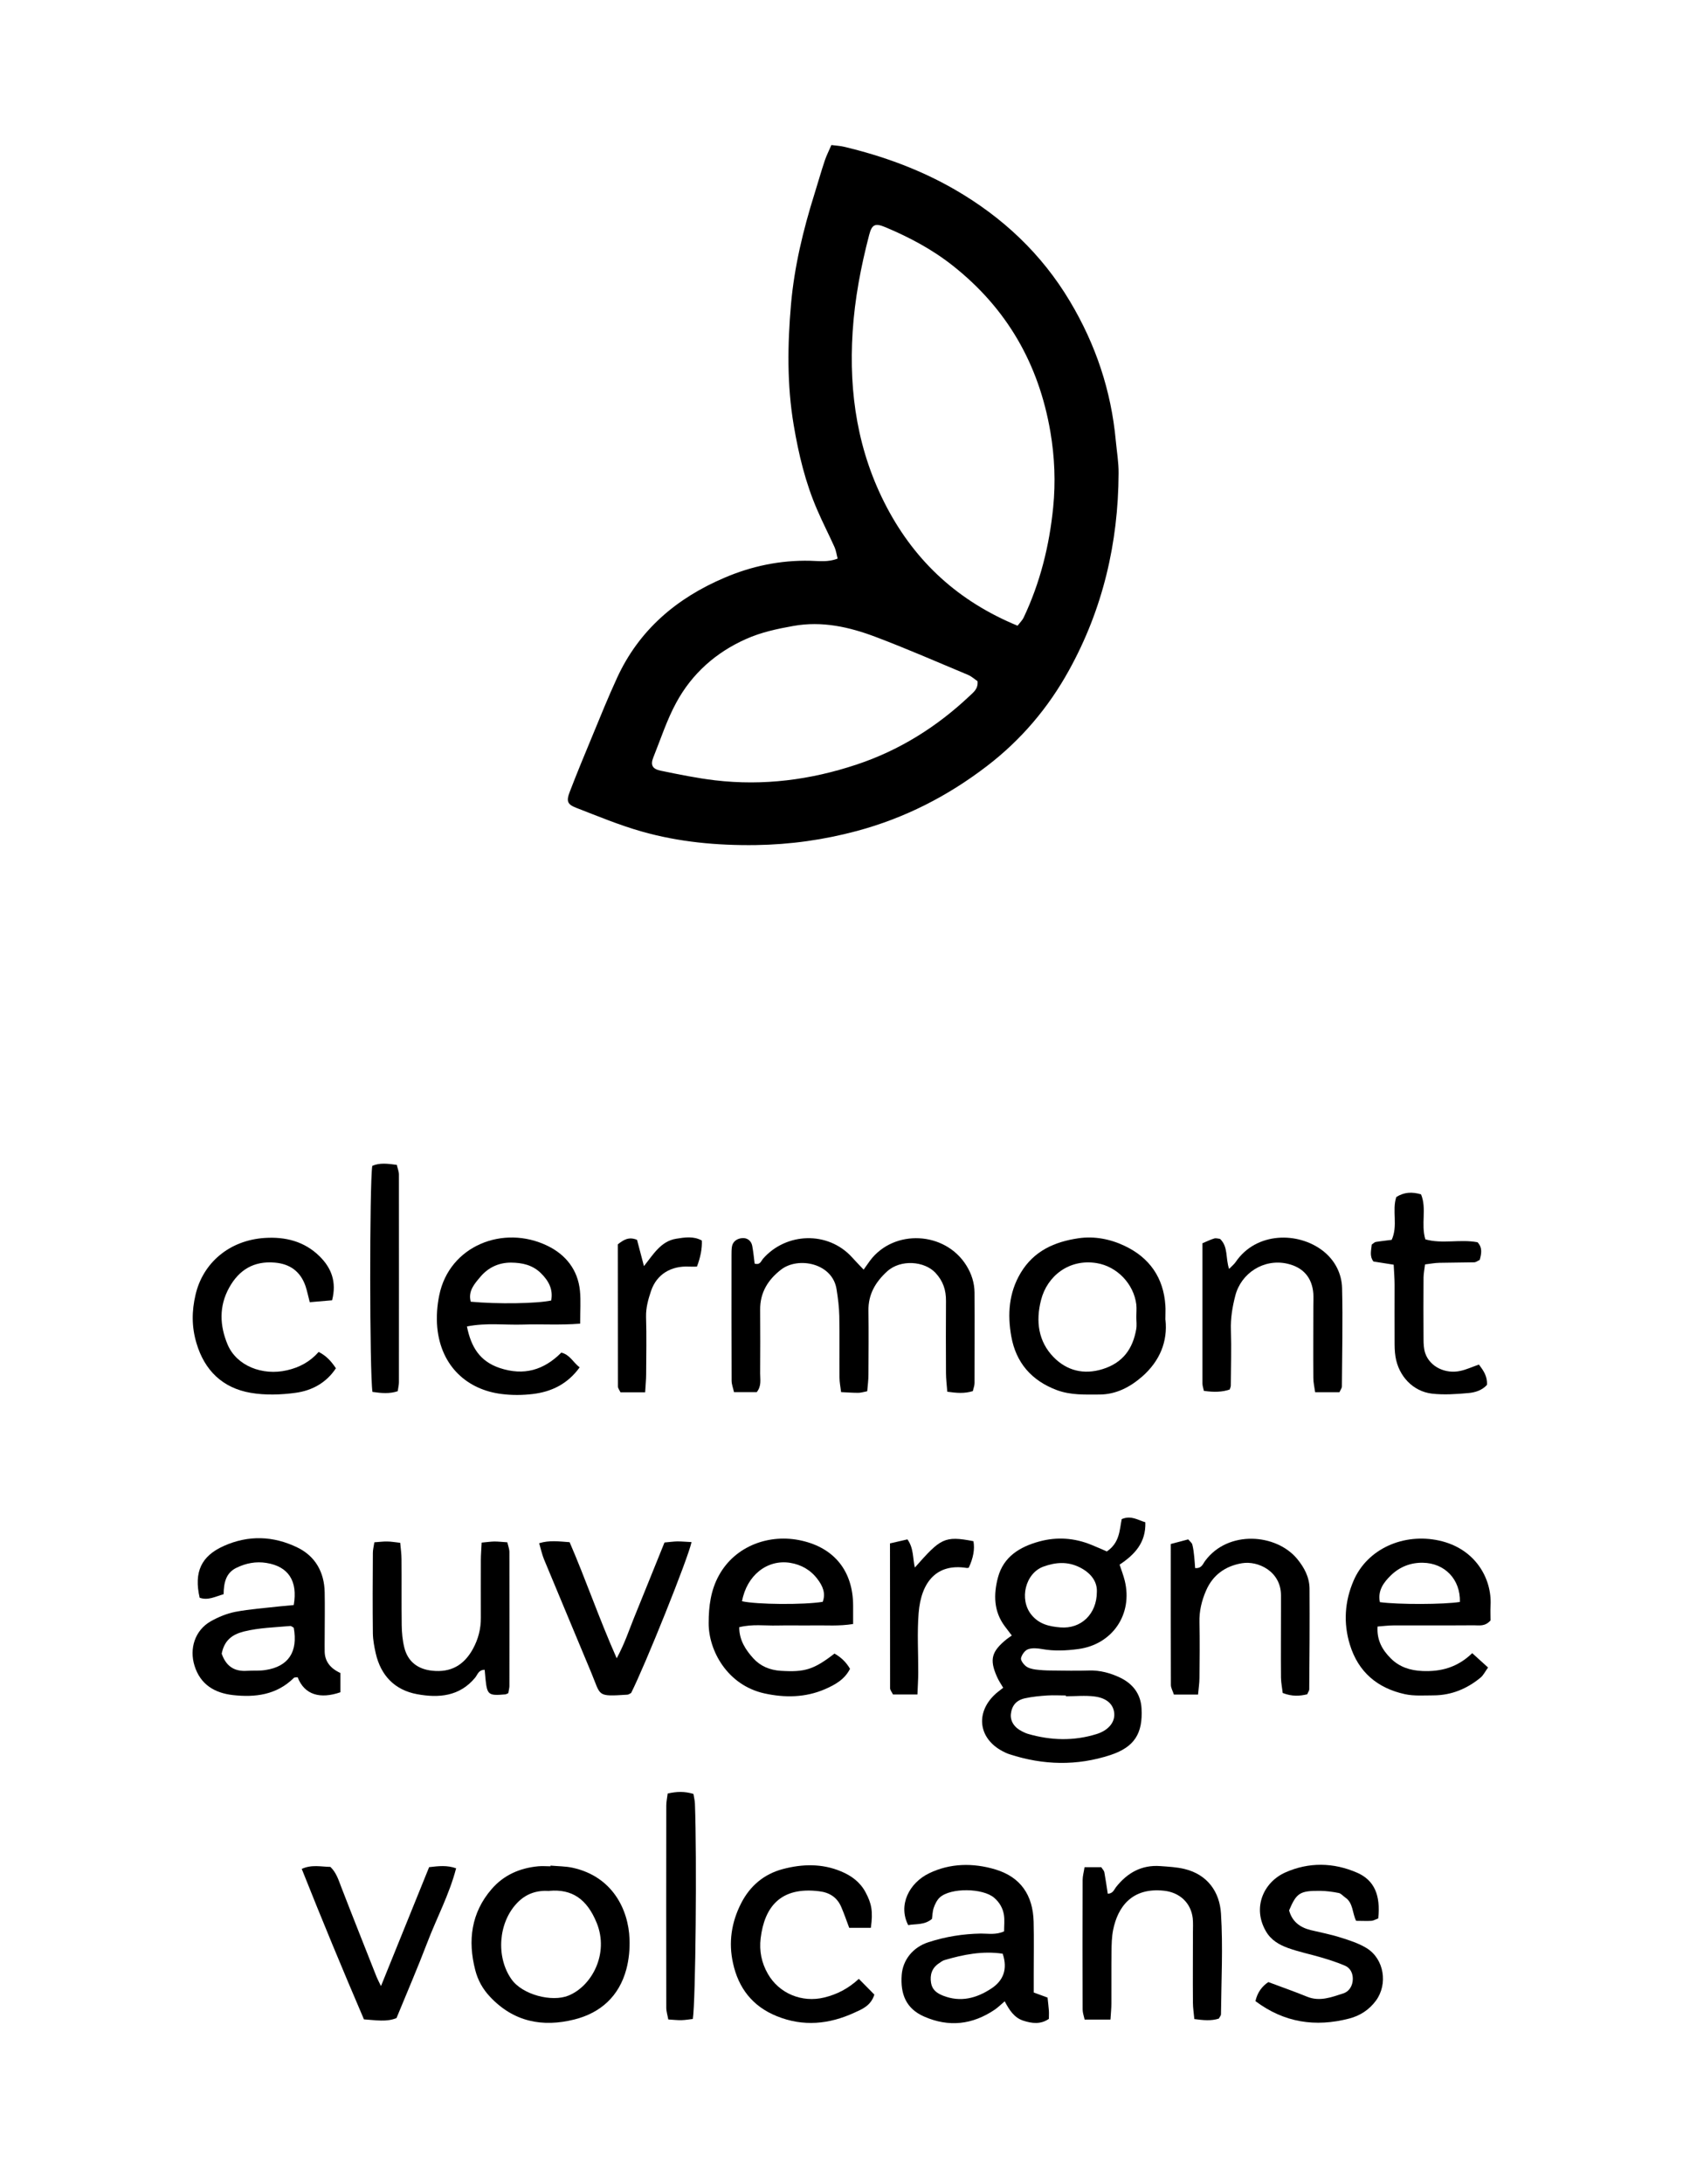
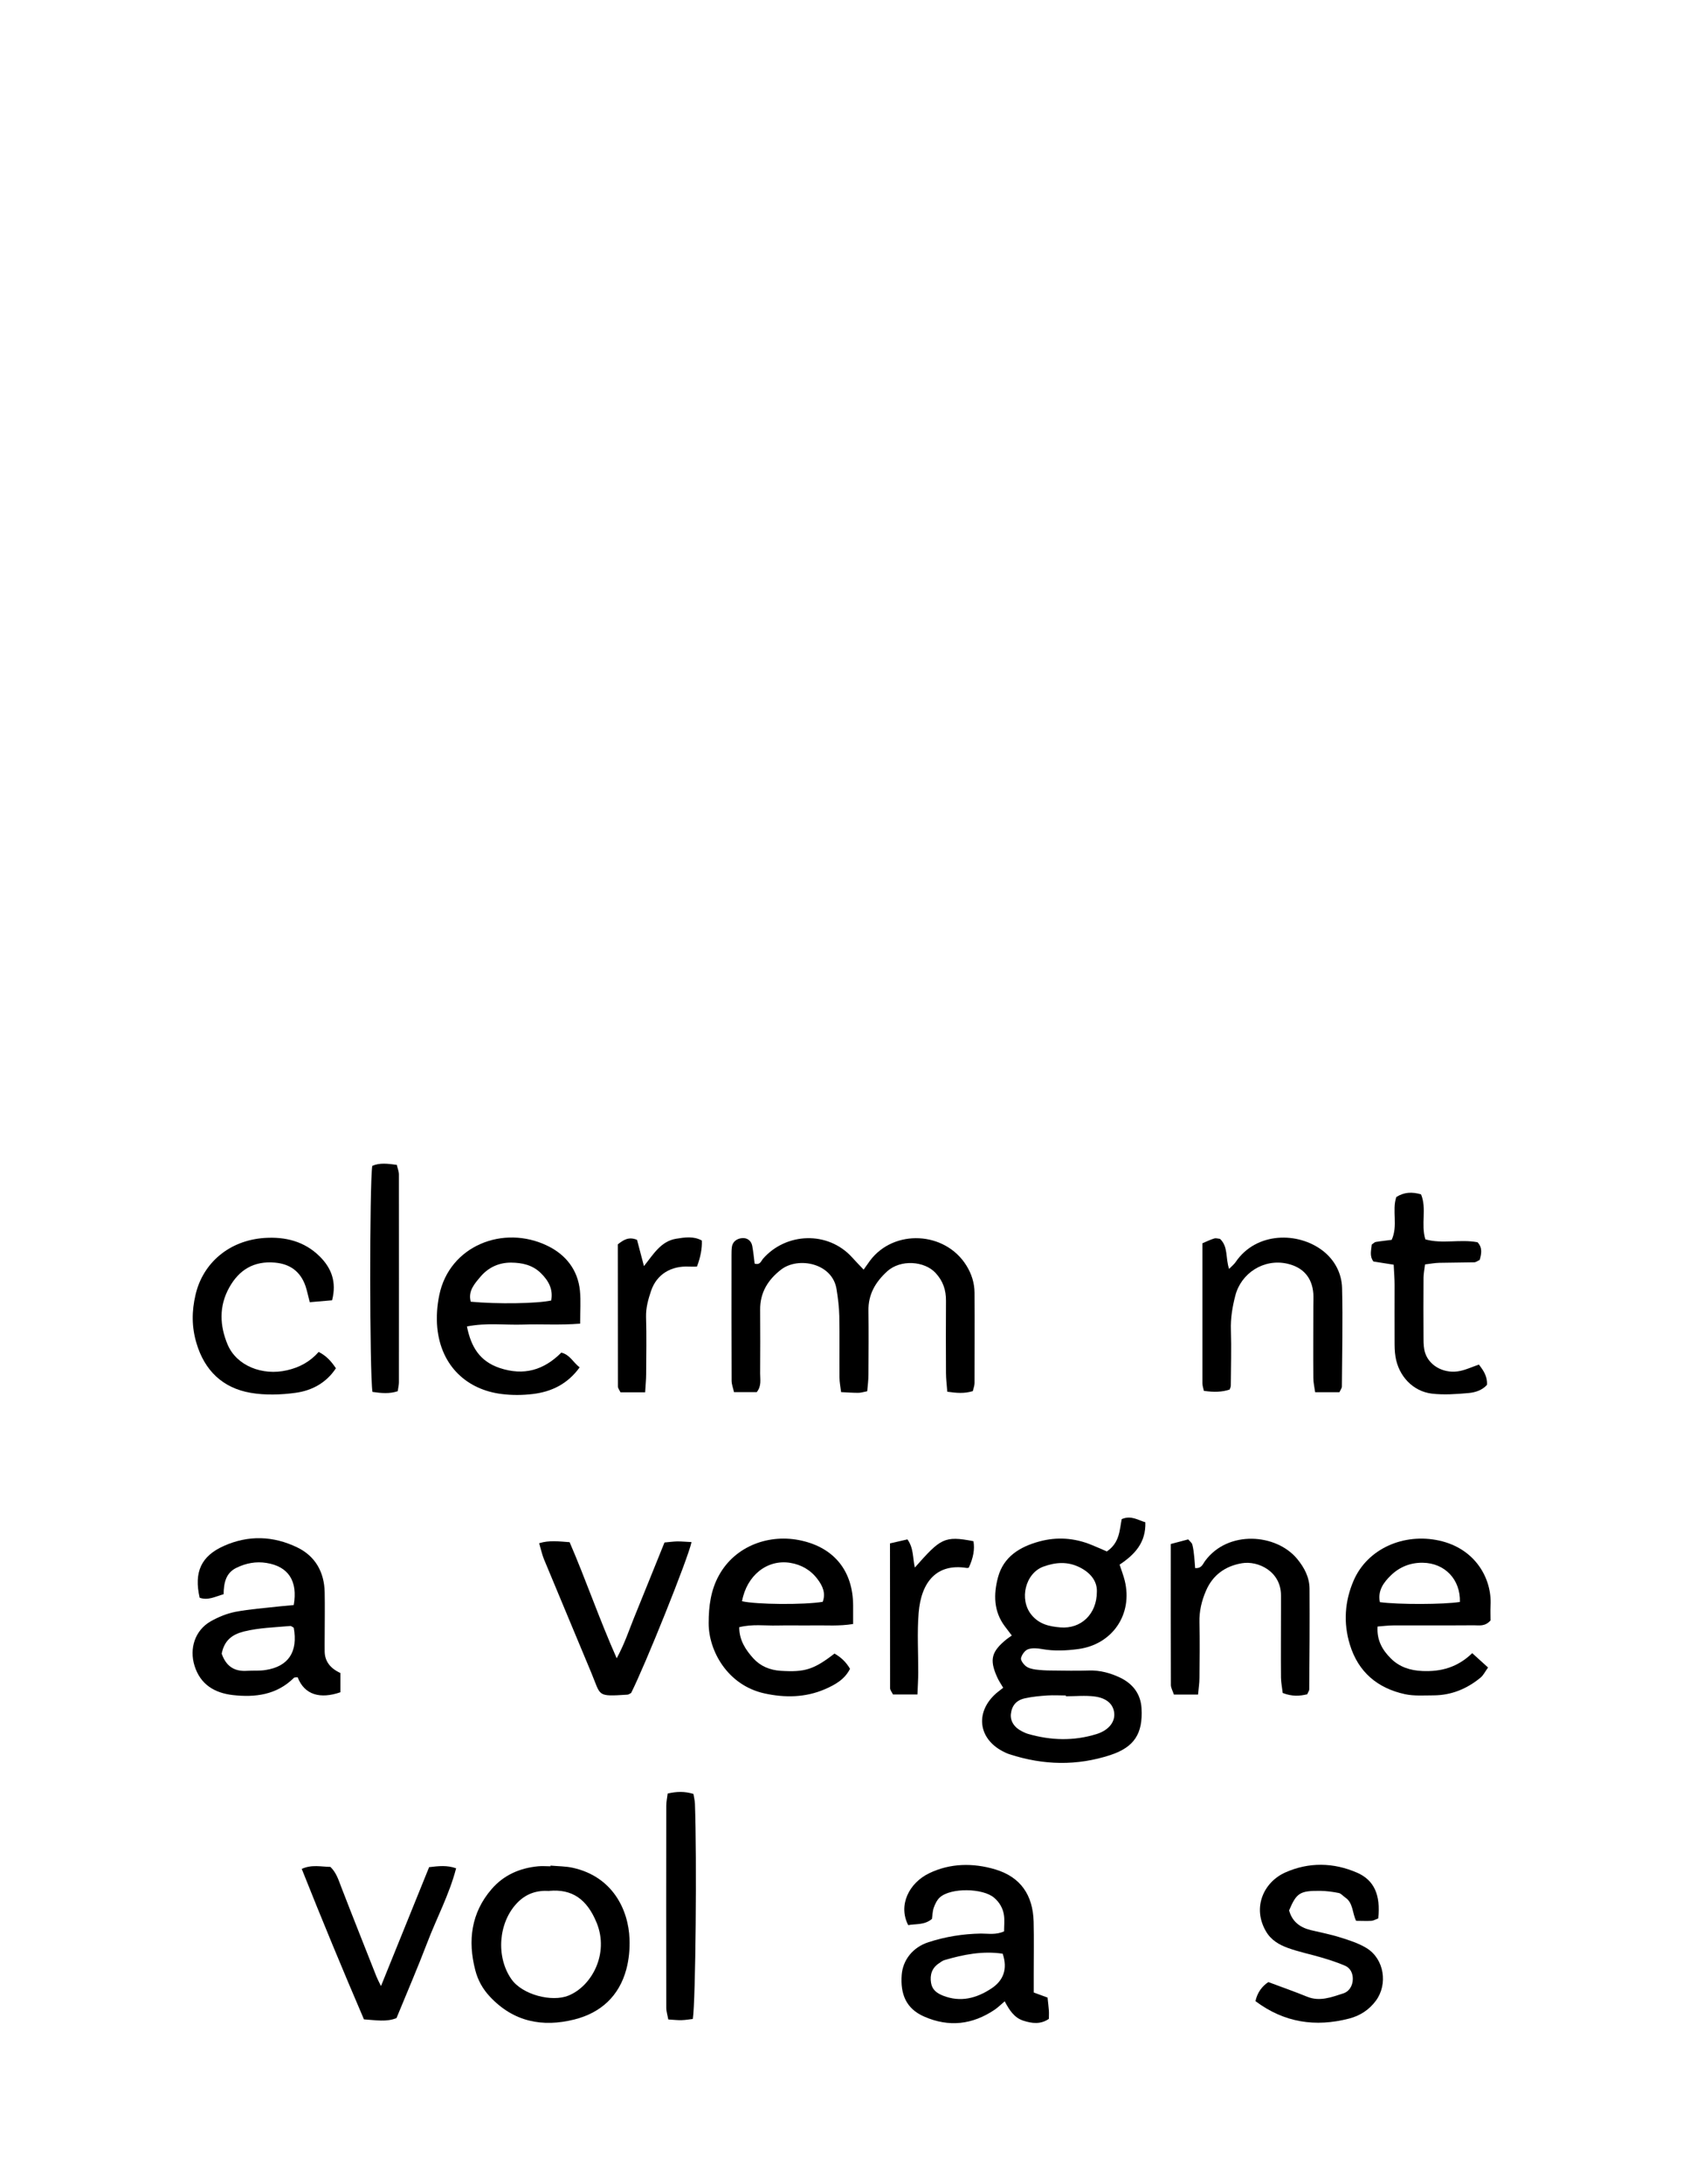
<svg xmlns="http://www.w3.org/2000/svg" version="1.1" viewBox="0 0 168 217.88">
  <g>
    <g id="Calque_1">
      <g>
-         <path d="M83.62,55.74c-.11-.41-.16-.81-.31-1.15-.56-1.25-1.19-2.46-1.73-3.72-1.18-2.71-1.86-5.55-2.35-8.46-.68-4.02-.62-8.05-.27-12.06.33-3.74,1.21-7.4,2.34-11,.35-1.11.66-2.23,1.03-3.33.17-.51.42-.99.66-1.55.48.06.88.08,1.26.17,3.88.92,7.61,2.28,11.06,4.27,4.76,2.75,8.67,6.41,11.5,11.16,2.56,4.29,4.11,8.89,4.57,13.89.1,1.08.29,2.16.28,3.25-.03,6.96-1.58,13.56-4.95,19.65-2.06,3.74-4.79,6.96-8.22,9.58-3.91,2.99-8.18,5.17-12.94,6.45-3.32.89-6.67,1.36-10.12,1.41-3.86.05-7.66-.3-11.36-1.35-2.23-.63-4.39-1.53-6.56-2.37-.88-.34-1-.67-.63-1.61.71-1.85,1.47-3.68,2.23-5.51.81-1.96,1.6-3.92,2.49-5.85,2.2-4.78,5.94-7.94,10.7-9.97,2.73-1.17,5.59-1.77,8.58-1.7.87.02,1.77.16,2.74-.22ZM101.58,62.41c.27-.35.47-.54.59-.78,1.66-3.49,2.58-7.2,2.96-11.02.25-2.5.15-5.02-.28-7.54-1.16-6.77-4.34-12.3-9.73-16.56-2.06-1.63-4.34-2.84-6.75-3.85-1.03-.43-1.34-.26-1.61.78-.83,3.18-1.44,6.38-1.65,9.68-.39,6.13.52,11.99,3.41,17.48,2.89,5.48,7.18,9.4,13.06,11.82ZM97.58,67.95c-.27-.18-.57-.46-.93-.62-3.09-1.29-6.15-2.63-9.28-3.81-2.61-.98-5.3-1.59-8.17-1.08-1.63.29-3.22.63-4.72,1.3-3.02,1.34-5.41,3.46-6.98,6.36-.94,1.73-1.55,3.63-2.29,5.47-.3.75-.08,1.14.74,1.31,1.8.37,3.59.74,5.43.96,4.85.57,9.55-.05,14.12-1.57,4.26-1.41,8.02-3.76,11.29-6.85.39-.37.86-.7.79-1.46Z" />
        <path d="M110.49,154.76c1.28-.87,1.26-2.11,1.48-3.22.94-.41,1.62.1,2.36.31.07,2.04-1.07,3.23-2.57,4.23.18.55.38,1.06.51,1.58.84,3.38-1.24,6.39-4.64,6.84-1.21.16-2.4.22-3.61,0-.46-.08-.98-.13-1.4.02-.31.11-.62.54-.7.88-.05.23.25.62.49.81.25.2.62.28.94.33.54.07,1.09.1,1.63.1,1.23.01,2.46.04,3.7,0,1.13-.04,2.2.26,3.17.73,1.21.59,2.02,1.59,2.1,3.05.14,2.5-.71,3.86-3.1,4.65-3.35,1.1-6.71,1.02-10.06-.07-.26-.08-.51-.2-.75-.33-2.33-1.25-2.68-3.74-.79-5.58.24-.24.52-.43.89-.73-.21-.36-.47-.73-.64-1.14-.74-1.69-.52-2.48.98-3.7.16-.13.33-.23.52-.37-.29-.38-.49-.64-.69-.91-1.13-1.5-1.14-3.19-.69-4.89.56-2.08,2.19-3.05,4.12-3.58,1.76-.48,3.52-.36,5.22.34.5.2.99.42,1.52.65ZM106.4,169.22v-.09c-.62,0-1.24-.04-1.85,0-.75.05-1.5.12-2.23.28-.88.19-1.31.73-1.41,1.55-.08.72.33,1.37,1.13,1.76.18.09.37.18.57.24,2.28.66,4.57.73,6.85.02,1.13-.35,1.81-1.12,1.77-2-.04-.91-.7-1.59-1.97-1.75-.94-.12-1.91-.02-2.87-.02ZM109.49,158.8c.05-1.06-.63-1.93-1.77-2.48-1.17-.56-2.32-.49-3.55-.05-1.83.66-2.45,3.28-1.22,4.8.79.98,1.84,1.18,2.9,1.27,2.06.17,3.64-1.33,3.64-3.55Z" />
        <path d="M86.54,138.79c-.36.07-.62.15-.87.15-.54,0-1.07-.04-1.71-.07-.06-.53-.16-.98-.16-1.44-.02-2.05.02-4.11-.02-6.16-.02-.88-.13-1.77-.27-2.64-.39-2.63-3.82-3.3-5.53-1.99-1.31,1.01-2.12,2.29-2.1,4.02.02,2.12.01,4.24,0,6.36,0,.6.15,1.24-.34,1.85h-2.27c-.08-.38-.24-.76-.24-1.15-.02-4.17-.01-8.35-.01-12.52,0-.27,0-.55.04-.82.07-.49.45-.81.99-.87.51-.06.94.24,1.04.77.11.6.17,1.2.24,1.77.55.16.63-.24.84-.49,2.3-2.62,6.48-2.79,8.89-.13.35.39.72.77,1.15,1.22.25-.35.44-.63.64-.9,2.39-3.18,7.49-2.92,9.61.48.52.83.81,1.74.82,2.71.02,3.01,0,6.02,0,9.03,0,.26-.11.52-.17.8-.85.26-1.63.19-2.55.06-.05-.68-.13-1.27-.13-1.87-.01-2.4-.02-4.79,0-7.19.01-1.08-.29-1.98-1.04-2.79-1.09-1.18-3.48-1.39-4.84-.15-1.17,1.07-1.89,2.3-1.86,3.93.03,2.12.01,4.24,0,6.36,0,.53-.07,1.06-.12,1.64Z" />
        <path d="M104.57,199.28c.05.47.1.87.13,1.27.02.27,0,.53,0,.84-.83.57-1.68.46-2.55.18-.9-.29-1.38-1.03-1.86-1.93-.41.35-.69.63-1.02.85-2.21,1.48-4.54,1.75-7,.68-1.85-.8-2.4-2.28-2.26-4.17.11-1.45,1.08-2.75,2.68-3.26,1.69-.55,3.44-.83,5.23-.86.74,0,1.5.15,2.31-.22,0-.54.06-1.08-.01-1.6-.1-.69-.44-1.29-.98-1.75-1.12-.97-4.33-1.02-5.42-.04-.28.25-.48.66-.61,1.03-.13.37-.13.79-.18,1.12-.77.64-1.62.47-2.37.62-1.03-1.99.09-4.21,2.08-5.17,2.1-1.02,4.4-1.05,6.61-.39,2.53.76,3.76,2.56,3.83,5.22.04,1.71.01,3.42.01,5.13,0,.61,0,1.22,0,1.93.45.17.82.3,1.39.51ZM100.09,194.89c-1.99-.3-3.92.08-5.82.64-.19.06-.36.19-.53.31-.72.47-.93,1.16-.8,1.96.11.67.54,1.01,1.18,1.27,1.77.7,3.37.26,4.84-.71,1.19-.78,1.65-1.93,1.13-3.47Z" />
        <path d="M33.98,166.88v1.93c-2.03.7-3.59.26-4.27-1.5-.13.02-.31,0-.38.07-1.72,1.7-3.86,1.96-6.09,1.71-1.8-.21-3.23-1.03-3.82-2.92-.54-1.72.04-3.53,1.6-4.43.76-.43,1.61-.78,2.46-.95,1.47-.28,2.97-.38,4.46-.55.47-.05.94-.09,1.38-.13.42-2.4-.53-3.85-2.72-4.2-1.04-.17-2.04.02-2.99.48-1.08.52-1.27,1.52-1.29,2.64-.83.23-1.55.65-2.39.35-.59-2.58.17-4.16,2.4-5.16,2.47-1.11,4.96-1.01,7.34.14,1.79.86,2.7,2.45,2.74,4.47.03,1.5,0,3.01,0,4.51,0,.48-.01.96,0,1.44q.04,1.4,1.55,2.1ZM22.13,164.96c.45,1.3,1.31,1.8,2.55,1.71.61-.04,1.23.02,1.83-.08,2.29-.35,3.25-1.82,2.81-4.22-.12-.06-.24-.18-.35-.17-1.55.14-3.1.17-4.63.55-1.18.3-1.95.89-2.21,2.21Z" />
        <path d="M137.51,162.26c-.09,1.37.5,2.36,1.33,3.18.84.84,1.91,1.2,3.15,1.25,1.88.08,3.51-.37,4.97-1.78.53.48,1.01.92,1.58,1.43-.29.4-.46.77-.75,1.01-1.36,1.12-2.91,1.76-4.69,1.77-.95,0-1.94.08-2.86-.12-2.74-.6-4.65-2.2-5.49-4.93-.67-2.17-.52-4.34.37-6.4,1.38-3.19,5.01-4.77,8.55-3.99,3.61.8,5.27,3.8,5.12,6.48-.03.54,0,1.08,0,1.48-.55.63-1.13.49-1.65.49-2.67.02-5.33,0-8,.01-.53,0-1.05.07-1.61.11ZM137.74,159.82c1.81.25,6.4.24,7.99-.02.06-2.23-1.49-3.88-3.71-3.91-1.21-.02-2.3.41-3.16,1.24-.74.71-1.35,1.54-1.12,2.68Z" />
        <path d="M85.17,162c-1.45.23-2.68.12-3.9.14-1.23.02-2.47-.02-3.7.01-1.22.03-2.45-.16-3.78.17,0,1.3.65,2.27,1.41,3.11.7.77,1.64,1.17,2.73,1.24,2.39.15,3.29-.11,5.37-1.72.62.35,1.15.83,1.55,1.52-.55,1.09-1.53,1.61-2.52,2.04-1.95.84-4.01.86-6.04.41-3.68-.82-5.56-4.26-5.55-7.01,0-1.68.21-3.28,1.02-4.75,1.62-2.96,5.06-4.21,8.28-3.47,3.29.75,5.11,3.08,5.12,6.47,0,.54,0,1.09,0,1.85ZM82.12,159.8c.33-.86,0-1.6-.51-2.27-.68-.91-1.62-1.45-2.73-1.63-2.31-.37-4.34,1.26-4.81,3.83,1.46.33,6.15.37,8.05.06Z" />
        <path d="M57.91,132.04c-2.01.16-3.86.03-5.69.09-1.82.06-3.66-.2-5.61.19.41,2.03,1.26,3.46,3.26,4.14,2.43.81,4.42.21,6.16-1.53.85.2,1.16.95,1.83,1.47-1.2,1.66-2.81,2.44-4.69,2.66-1.01.12-2.06.13-3.08,0-3.4-.41-6.06-2.72-6.44-6.62-.1-1.07-.02-2.2.2-3.25,1.01-4.92,6.4-7.06,10.81-4.91,1.8.87,3.02,2.38,3.23,4.47.1,1.01.02,2.03.02,3.29ZM55.02,129.73c.21-1.11-.25-1.96-1.02-2.72-.84-.83-1.87-1.05-3-1.06-1.25,0-2.28.51-3.05,1.42-.58.69-1.25,1.42-.96,2.48,2.7.25,6.59.19,8.03-.12Z" />
        <path d="M54.95,186.1c.74.07,1.51.06,2.23.22,3.94.87,5.55,4.14,5.66,7.1.04,1.01-.06,2.06-.32,3.03-.72,2.67-2.55,4.34-5.18,5-3.19.8-6.08.24-8.43-2.27-.73-.77-1.22-1.67-1.47-2.66-.76-2.93-.41-5.71,1.63-8.07,1.2-1.4,2.82-2.11,4.65-2.28.41-.04.82,0,1.23,0,0-.02,0-.04,0-.06ZM54.84,188.63c-1.22-.08-2.32.24-3.25,1.23-1.85,1.96-2.09,5.36-.54,7.57,1.09,1.56,4.04,2.31,5.69,1.64,2.33-.94,4.07-4.17,2.83-7.24-.98-2.41-2.48-3.41-4.74-3.21Z" />
-         <path d="M116.34,131.66c.23,2.14-.55,4.1-2.33,5.66-1.22,1.06-2.6,1.78-4.25,1.79-1.43,0-2.85.08-4.26-.44-2.54-.95-4.08-2.74-4.55-5.35-.39-2.18-.26-4.35.94-6.35,1.32-2.2,3.39-3.1,5.77-3.45,1.59-.23,3.17.08,4.6.76,2.48,1.17,3.89,3.17,4.07,5.95.03.41,0,.82,0,1.44ZM113.43,131.37s0,0,0,0c0-.41.04-.82,0-1.23-.25-2.07-1.93-3.81-3.96-4.14-2.74-.45-4.94,1.28-5.55,3.68-.55,2.13-.27,4.15,1.26,5.71,1.3,1.32,2.98,1.78,4.9,1.18,2.01-.63,3-2.02,3.34-3.98.07-.4.01-.82.01-1.22Z" />
        <path d="M133.66,138.88h-2.38c-.07-.51-.18-.96-.18-1.42-.02-2.39,0-4.79,0-7.18,0-.41.02-.82,0-1.23-.12-1.61-1.02-2.63-2.59-2.99-2.36-.54-4.63.95-5.2,3.19-.29,1.12-.48,2.25-.44,3.43.06,1.84,0,3.69-.01,5.54,0,.13-.07.26-.11.39q-1.06.37-2.58.13c-.04-.23-.14-.48-.14-.74,0-4.64,0-9.29,0-13.98.45-.19.81-.37,1.19-.48.18-.05.4.03.56.04.84.78.54,1.91.91,3,.3-.31.51-.47.65-.68,2.07-3.05,6.27-3.03,8.72-1.12,1.18.92,1.87,2.24,1.91,3.71.08,3.28,0,6.56-.02,9.84,0,.12-.1.24-.24.54Z" />
        <path d="M119.57,169.04h-2.39c-.11-.35-.3-.66-.3-.96-.02-4.65-.01-9.3-.01-14.06.61-.16,1.17-.31,1.74-.46.18.21.37.35.41.52.1.39.15.8.19,1.21.04.38.06.76.09,1.13.66.06.78-.43,1-.72,2.29-3.09,7.09-2.72,9.18-.2.72.87,1.23,1.84,1.24,2.97.02,3.35,0,6.71-.03,10.06,0,.12-.1.24-.2.48-.73.18-1.51.24-2.45-.13-.05-.48-.16-1-.17-1.52-.02-2.26,0-4.52,0-6.78,0-.48,0-.96,0-1.44,0-2.39-2.29-3.48-3.91-3.2-1.64.28-2.89,1.16-3.57,2.73-.44,1.01-.69,2.06-.66,3.18.04,1.85.02,3.7,0,5.54,0,.53-.09,1.06-.14,1.66Z" />
-         <path d="M50.74,168.9c-.17.07-.24.12-.3.12-1.67.15-1.81.05-1.97-1.48-.03-.32-.06-.65-.09-.97-.61,0-.7.47-.94.77-1.55,1.89-3.65,2.06-5.81,1.66-2.22-.41-3.61-1.85-4.12-4.06-.15-.66-.28-1.35-.29-2.02-.03-2.67-.02-5.34,0-8.01,0-.33.09-.65.15-1.06.49-.03.88-.09,1.28-.08.4,0,.8.08,1.3.13.05.59.13,1.12.13,1.65.02,2.19-.01,4.38.02,6.57.01.75.08,1.51.26,2.23.35,1.41,1.35,2.16,2.78,2.31,1.86.2,3.17-.55,4.06-2.16.54-.98.81-2.02.8-3.14-.01-1.92,0-3.84,0-5.75,0-.53.05-1.07.08-1.73.48-.04.87-.1,1.26-.11.41,0,.81.05,1.3.08.08.34.21.66.21.98.01,4.45,0,8.9,0,13.35,0,.2-.06.4-.11.72Z" />
-         <path d="M110.83,201.46h-2.56c-.08-.36-.2-.68-.2-1-.01-4.31-.02-8.62,0-12.93,0-.39.12-.79.19-1.27h1.67c.11.18.28.34.31.52.13.71.23,1.43.34,2.13.53-.03.62-.4.82-.66,1.13-1.43,2.56-2.24,4.43-2.1.81.06,1.64.1,2.42.29,2.3.56,3.5,2.3,3.63,4.45.21,3.34.03,6.7,0,10.05,0,.12-.12.24-.21.42-.75.25-1.54.17-2.45.05-.05-.59-.14-1.11-.14-1.64-.02-2.33,0-4.65,0-6.98,0-.48.03-.96-.02-1.44-.18-1.54-1.31-2.57-2.85-2.74-3.23-.36-4.63,1.63-5.09,3.88-.15.73-.16,1.49-.17,2.24-.02,1.71,0,3.42-.01,5.13,0,.46-.05.93-.09,1.58Z" />
        <path d="M137.58,191.37c-.3.11-.49.23-.68.24-.47.03-.95,0-1.53,0-.39-.77-.28-1.79-1.09-2.33-.22-.15-.42-.41-.66-.45-.6-.12-1.21-.2-1.82-.21-2.04-.02-2.38.2-3.12,1.95.3,1.1,1.06,1.69,2.14,1.96.99.24,2.01.43,2.98.74.9.28,1.83.58,2.63,1.07,1.74,1.08,2.13,3.58.92,5.23-.68.92-1.59,1.51-2.68,1.79-3.36.87-6.48.41-9.35-1.74.2-.89.68-1.5,1.29-1.9,1.35.51,2.63.95,3.87,1.46,1.26.51,2.42.05,3.58-.32.64-.2.97-.79.98-1.44.01-.57-.24-1.11-.79-1.34-.75-.32-1.53-.57-2.3-.8-1.11-.33-2.26-.56-3.35-.95-.89-.32-1.72-.78-2.24-1.69-1.37-2.37-.21-4.89,1.93-5.85,2.35-1.05,4.82-1.01,7.18.02,1.72.75,2.35,2.24,2.11,4.54Z" />
-         <path d="M86.92,192.31h-2.15c-.26-.7-.5-1.39-.79-2.07-.41-.97-1.18-1.46-2.21-1.58-3.86-.48-5.46,1.57-5.84,4.69-.15,1.25.08,2.44.72,3.55,1.12,1.96,3.4,2.9,5.62,2.36,1.28-.31,2.41-.89,3.46-1.86.57.58,1.09,1.1,1.55,1.57-.35,1.12-1.24,1.46-2.01,1.81-2.51,1.15-5.09,1.41-7.73.34-2.43-.98-3.83-2.81-4.37-5.29-.46-2.06-.16-4.07.81-5.97.89-1.74,2.28-2.91,4.15-3.41,1.95-.52,3.93-.57,5.83.23,1.01.42,1.89,1.05,2.44,2.08.6,1.12.76,1.9.53,3.54Z" />
        <path d="M33.14,129.71c-.72.06-1.45.12-2.22.19-.16-.6-.26-1.13-.43-1.63-.51-1.44-1.54-2.19-3.06-2.32-2.08-.18-3.56.71-4.55,2.49-1.04,1.87-.95,3.82-.15,5.71.9,2.09,3.45,3.11,5.92,2.54,1.23-.28,2.29-.84,3.16-1.83.75.38,1.24.91,1.72,1.63-.96,1.46-2.4,2.23-4.03,2.45-1.47.2-3.03.25-4.48,0-2.79-.48-4.6-2.22-5.41-4.96-.48-1.61-.48-3.18-.09-4.83.73-3.15,3.35-5.43,6.91-5.66,2.05-.13,3.94.33,5.46,1.82,1.2,1.18,1.73,2.57,1.26,4.4Z" />
        <path d="M53.83,153.94c1.01-.31,1.95-.18,3.03-.1,1.61,3.71,2.92,7.57,4.7,11.58.79-1.46,1.2-2.72,1.69-3.94.51-1.27,1.02-2.53,1.54-3.8.51-1.26,1.02-2.52,1.54-3.81.48-.04.88-.1,1.28-.11.47,0,.94.05,1.42.07-.35,1.64-4.62,12.26-6.03,15.05-.12.06-.24.16-.37.17-3.1.2-2.63.15-3.6-2.17-1.57-3.78-3.16-7.55-4.73-11.34-.2-.49-.31-1.02-.48-1.6Z" />
        <path d="M42.81,186.26c1.01-.12,1.81-.21,2.72.11-.68,2.62-1.95,4.97-2.89,7.44-.95,2.49-2.01,4.94-3.06,7.5-.98.41-2.05.21-3.25.13-2.13-4.96-4.19-9.93-6.21-15.01,1.01-.46,1.94-.21,2.86-.2.6.58.81,1.3,1.08,2,1.16,3,2.35,5.98,3.53,8.97.1.24.22.47.44.92,1.64-4.04,3.2-7.9,4.8-11.85Z" />
        <path d="M139.13,126.16c-.82-.13-1.42-.22-2.03-.32-.42-.55-.21-1.15-.17-1.69.18-.12.28-.24.4-.26.53-.09,1.07-.14,1.59-.21.65-1.42.01-2.92.46-4.27.79-.5,1.57-.53,2.47-.27.59,1.41-.03,2.96.43,4.49,1.69.48,3.49-.04,5.21.29.51.54.39,1.13.22,1.76-.18.08-.36.23-.54.24-1.16.03-2.33.02-3.49.05-.46.01-.92.1-1.43.16-.06.49-.14.89-.15,1.29-.01,2.05-.02,4.1,0,6.16,0,.47.02.97.17,1.41.46,1.34,2,2.1,3.52,1.76.59-.13,1.15-.39,1.84-.63.45.6.86,1.18.8,2.03-.49.54-1.17.75-1.82.81-1.22.11-2.47.2-3.68.06-1.9-.23-3.32-1.76-3.63-3.68-.09-.54-.09-1.09-.09-1.63-.01-1.85,0-3.69,0-5.54,0-.61-.05-1.21-.09-2Z" />
        <path d="M37.18,138.85c-.29-1.88-.3-20.71-.02-22.55.75-.33,1.54-.22,2.45-.1.07.33.21.64.21.96.01,6.91,0,13.83,0,20.74,0,.26-.07.53-.12.88-.82.27-1.61.2-2.52.07Z" />
        <path d="M66.65,178.91c.89-.2,1.68-.23,2.57.04.05.33.14.65.15.98.2,5.39.07,19.63-.21,21.47-.35.04-.74.11-1.13.12-.41.01-.81-.04-1.32-.07-.07-.4-.2-.79-.2-1.18-.01-6.72-.01-13.43,0-20.15,0-.39.09-.79.14-1.21Z" />
        <path d="M91.58,169.03h-2.44c-.13-.26-.29-.44-.29-.62-.01-4.78-.01-9.57-.01-14.45.59-.14,1.16-.27,1.74-.4.64.88.52,1.87.74,2.81,2.56-2.89,2.92-3.2,5.85-2.63q.22,1.18-.47,2.65c-.07,0-.14.03-.2.02-2.99-.48-4.55,1.38-4.8,4.49-.16,1.97-.03,3.97-.04,5.95,0,.67-.05,1.35-.08,2.18Z" />
        <path d="M64.4,138.89h-2.46c-.11-.23-.26-.41-.26-.59-.01-4.71-.01-9.42-.01-14.17.55-.43,1.08-.8,1.92-.45.21.79.43,1.62.69,2.62.93-1.16,1.68-2.48,3.21-2.73.86-.14,1.75-.28,2.57.18q.05,1.18-.49,2.6c-.24,0-.51.01-.77,0-1.82-.1-3.25.77-3.81,2.42-.28.83-.52,1.67-.5,2.59.06,1.91.02,3.82.01,5.74,0,.53-.06,1.07-.1,1.79Z" />
      </g>
    </g>
  </g>
</svg>